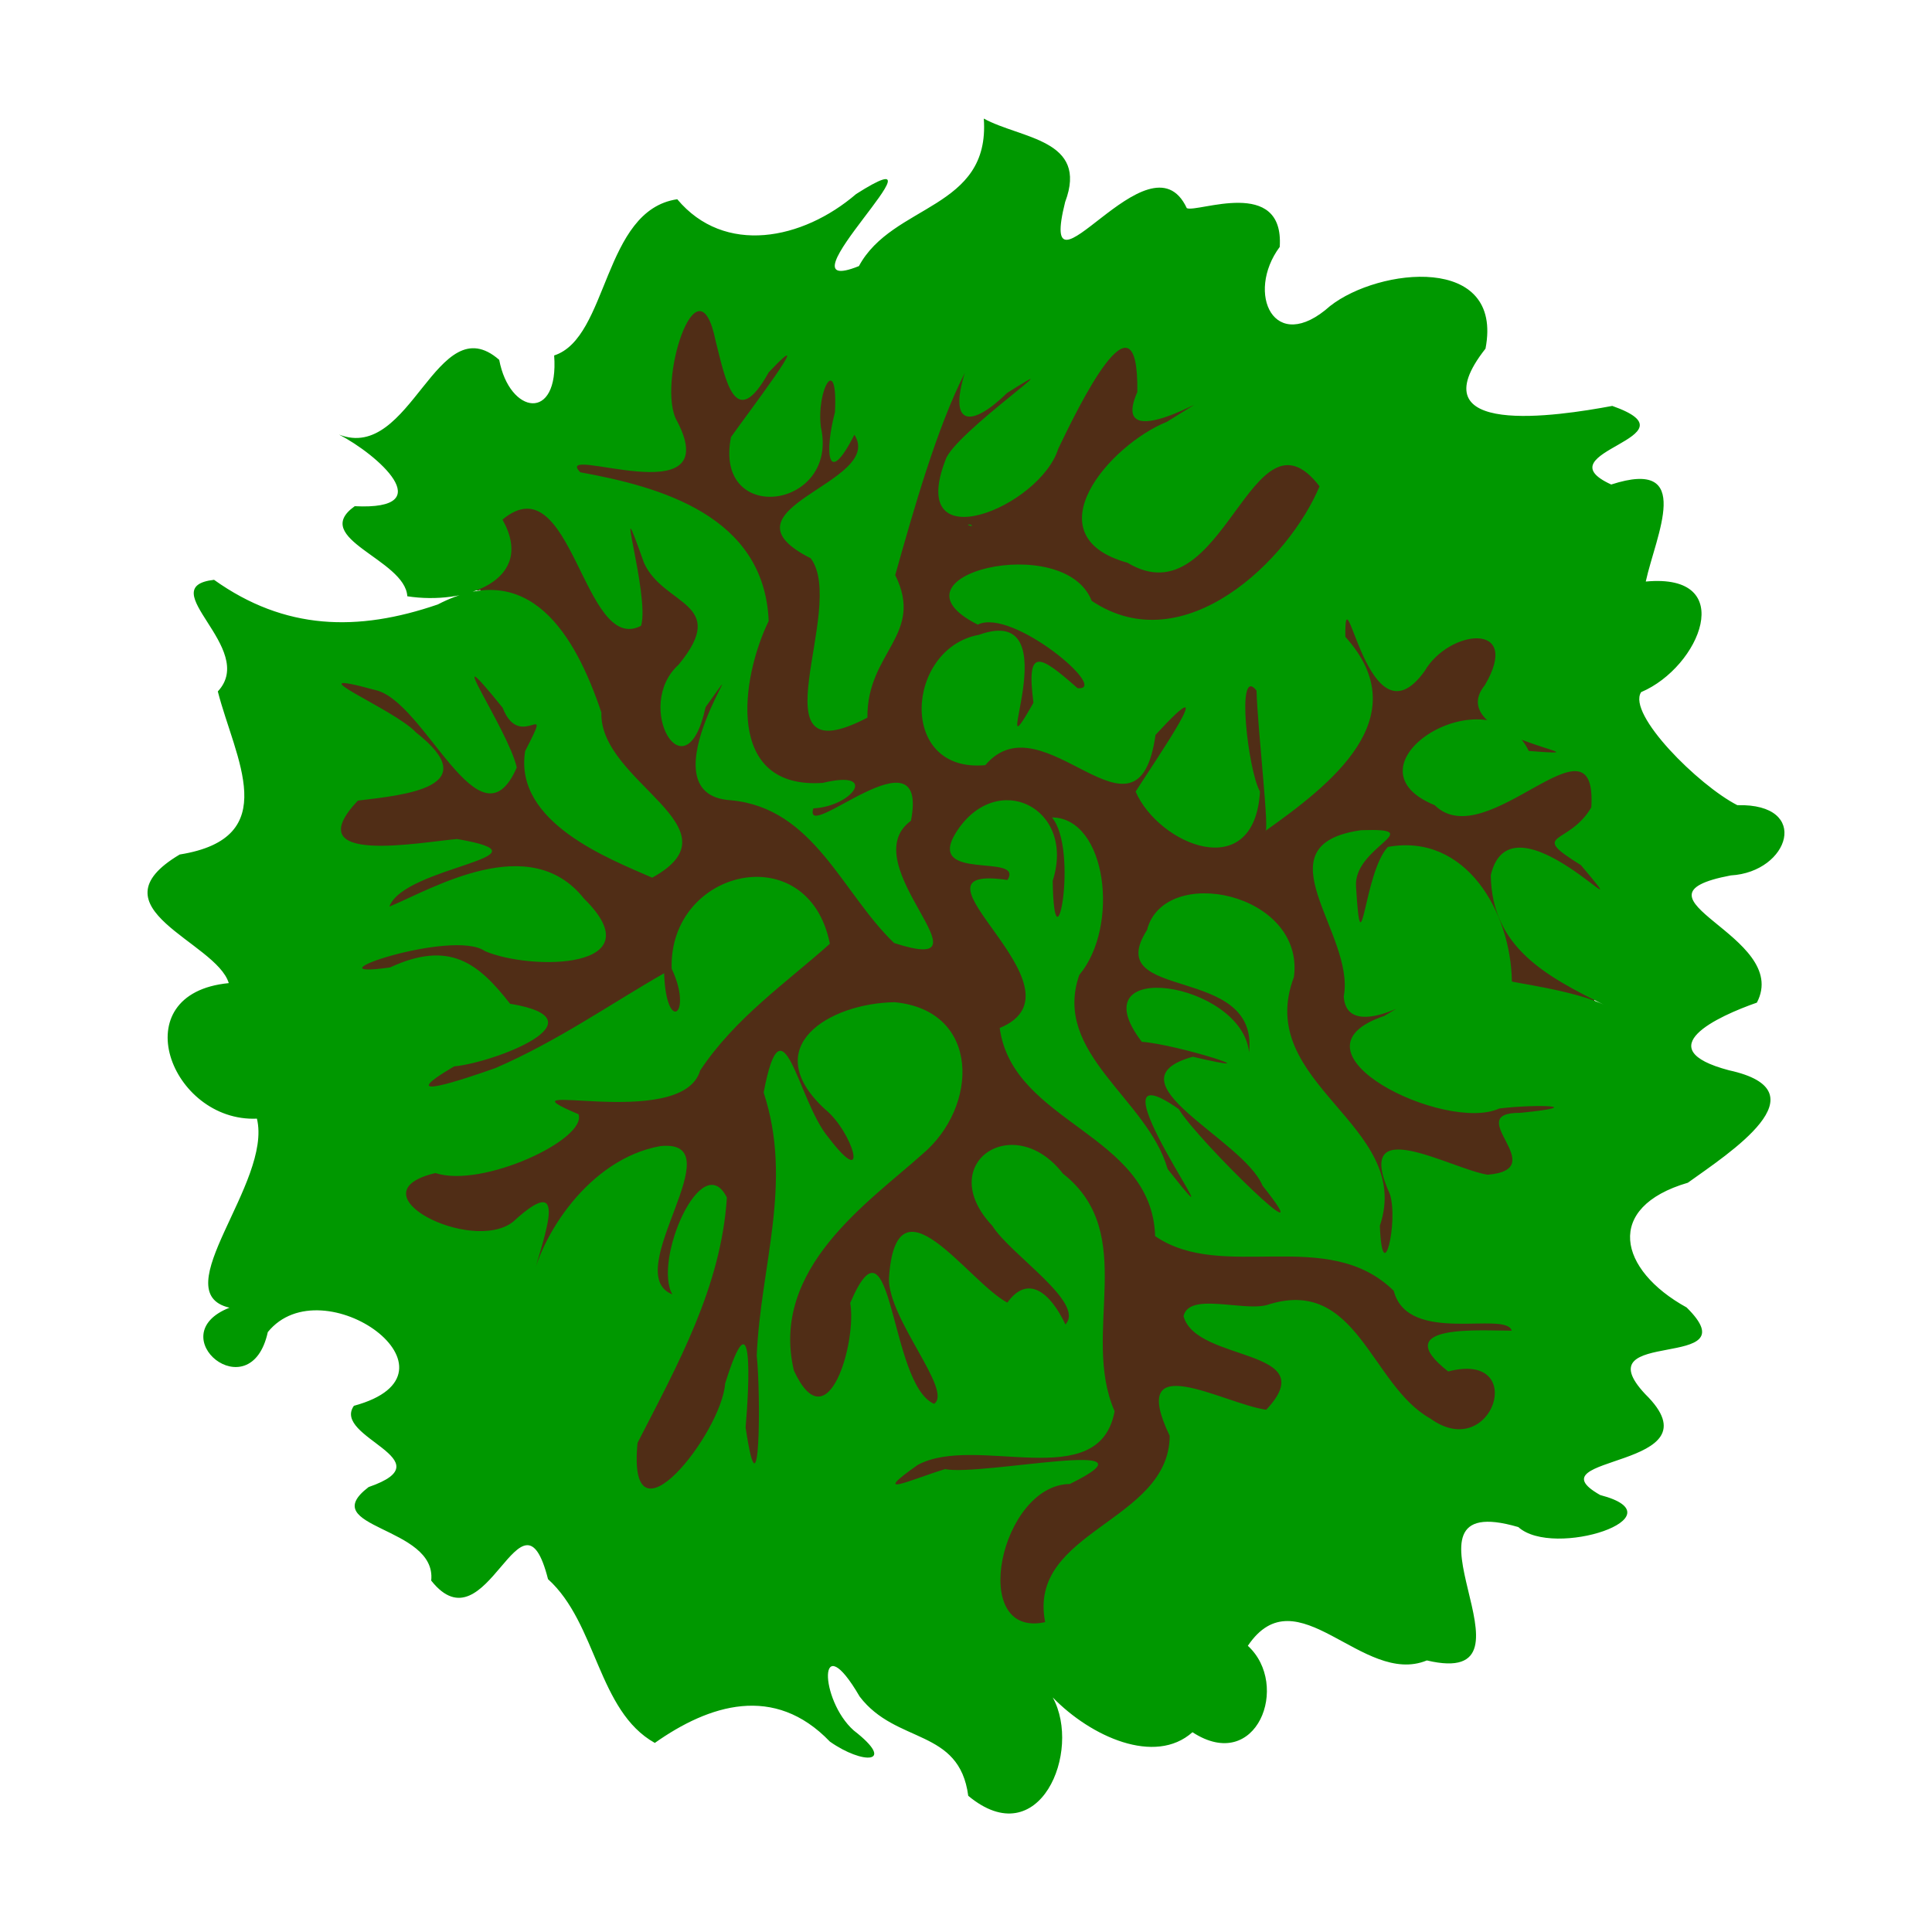
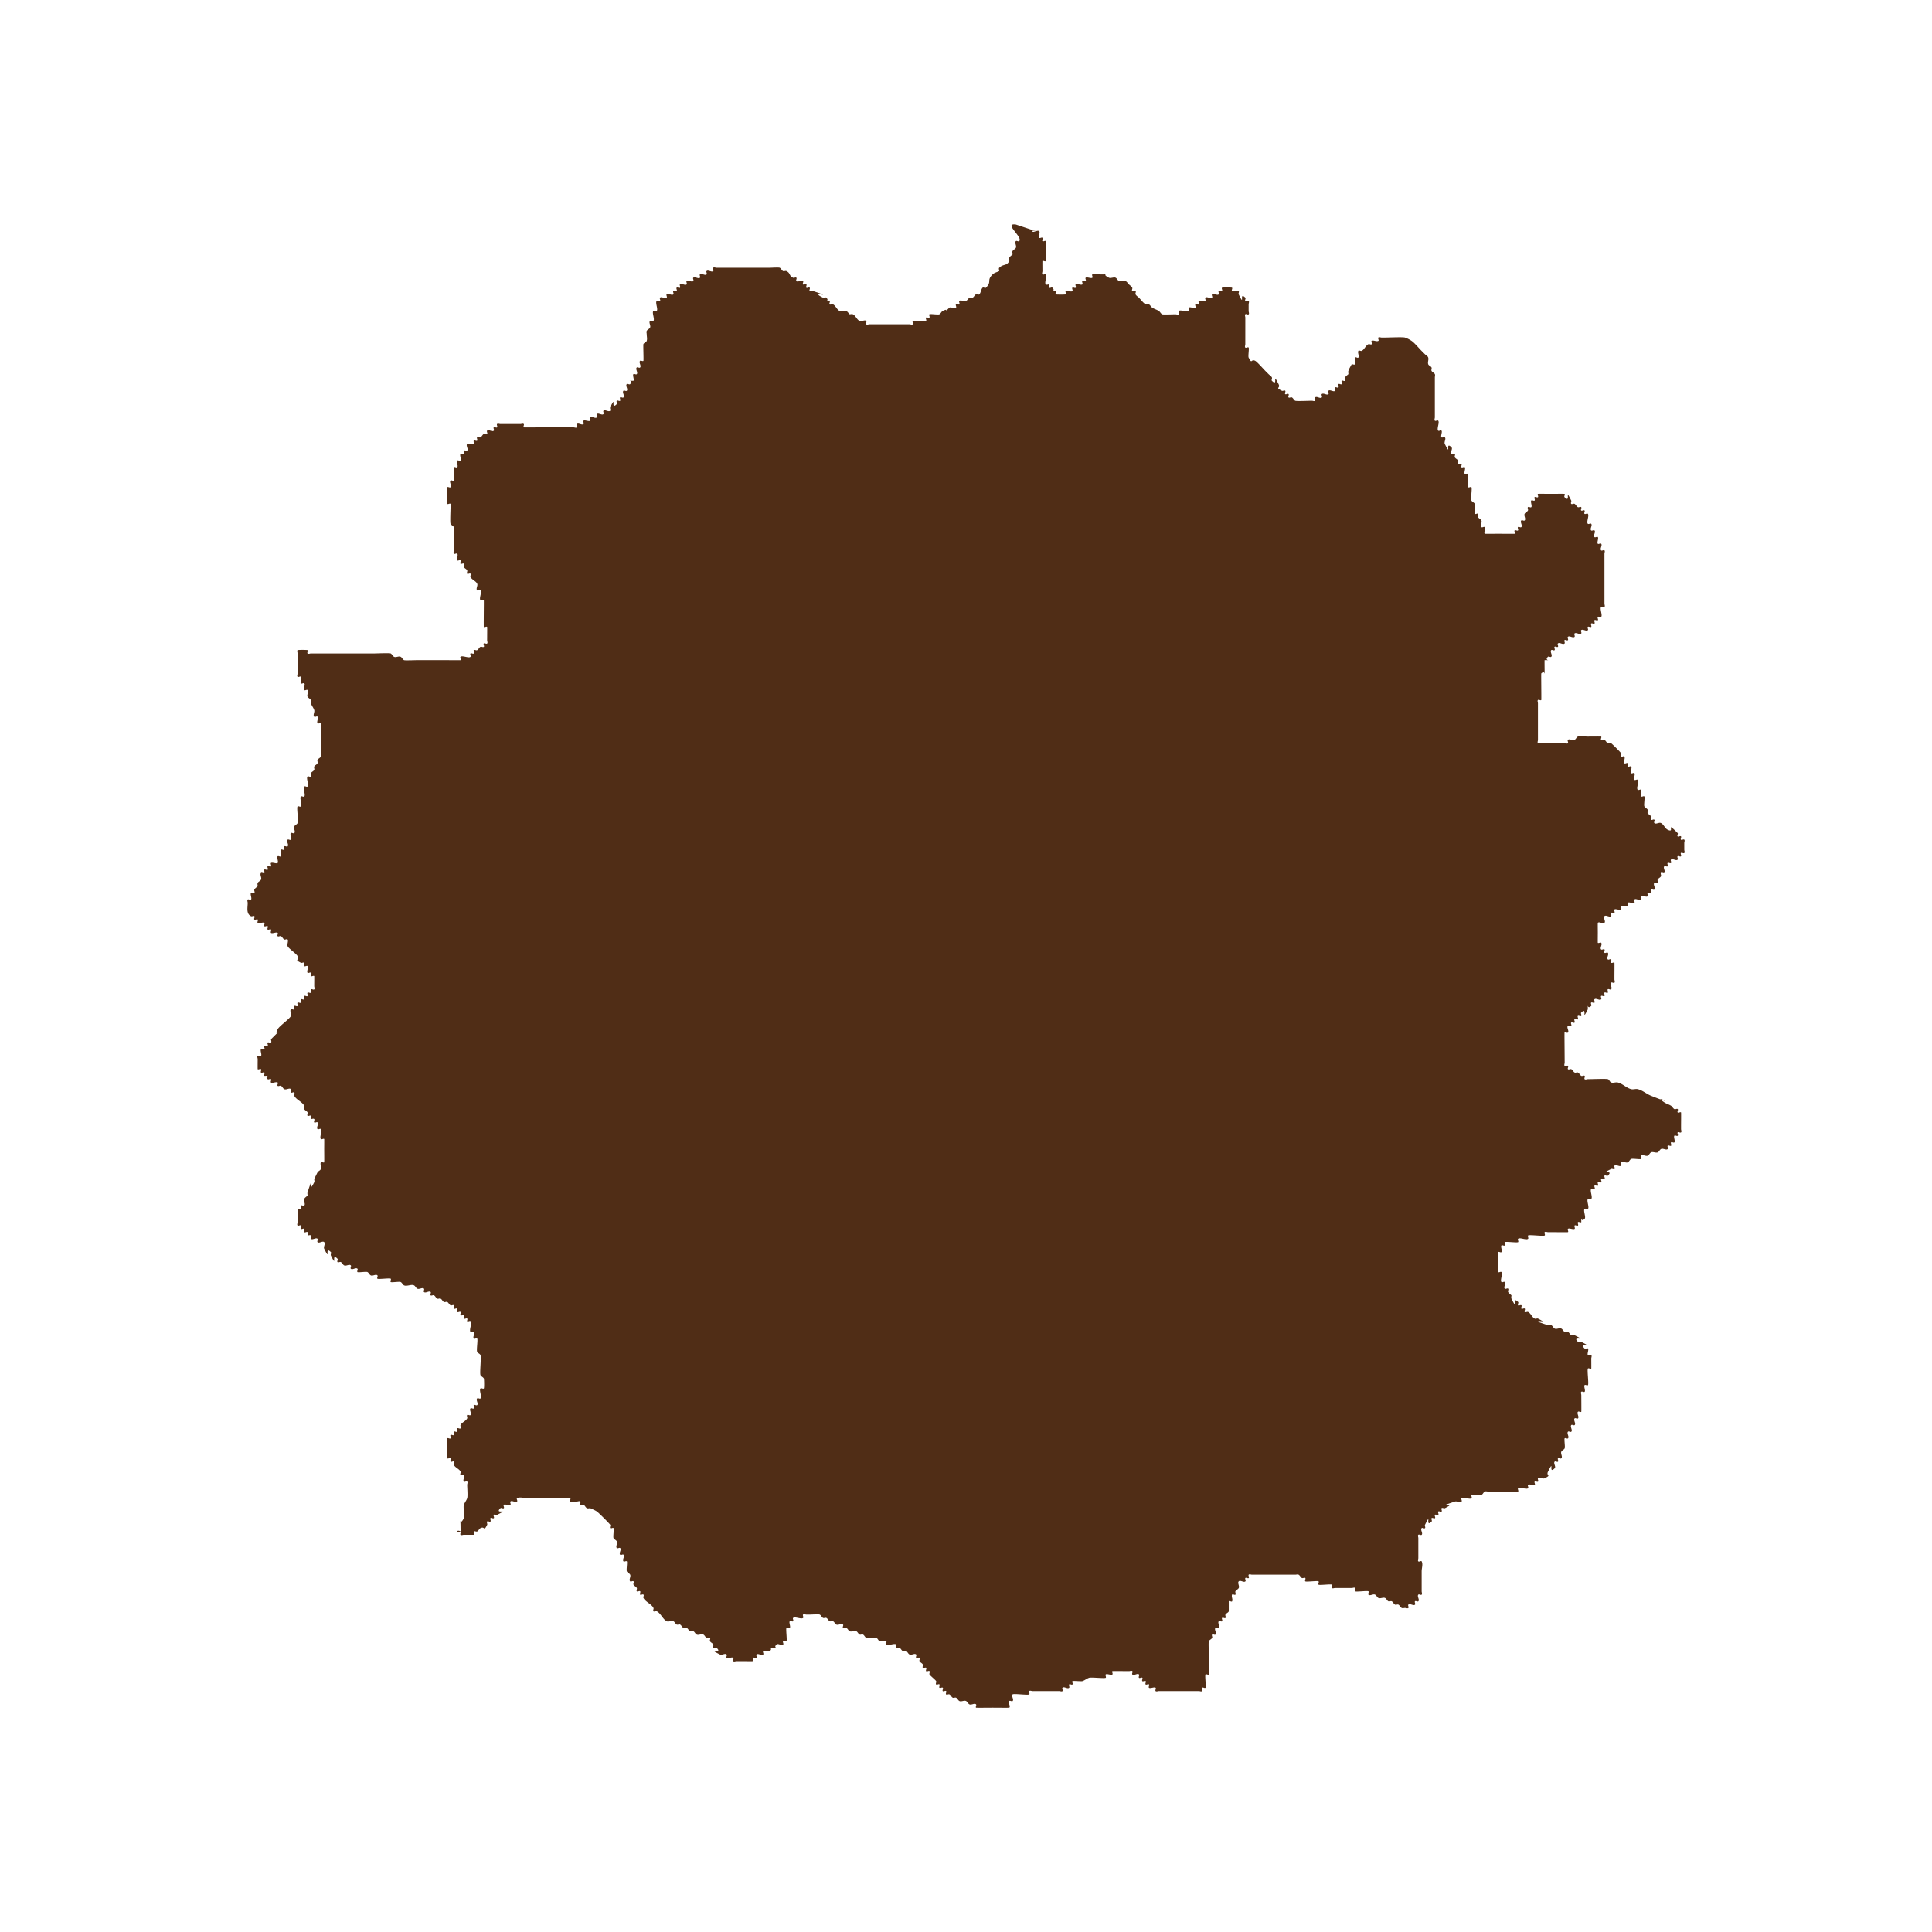
<svg xmlns="http://www.w3.org/2000/svg" viewBox="0 0 300 300">
  <path d="M157.743 34.862c-2-.264 1.137 1.96.517 2.582-.122.121-.395-.122-.517 0-.243.243.154.724 0 1.032-.108.218-.407.299-.516.517-.077.154 0 .344 0 .516-.172.172-.407.299-.516.516-.077.154.077.363 0 .517-.396.79-.92.403-1.55 1.032-.121.122 0 .345 0 .517-.344.172-.76.244-1.032.516-.98.98-.052 1.085-1.033 2.065-.121.122-.394-.121-.516 0-.272.273-.244.761-.516 1.033-.122.122-.363-.077-.517 0-.217.109-.298.408-.516.516-.154.077-.344 0-.516 0-.173.173-.3.408-.517.517-.308.154-.79-.244-1.033 0-.121.122.122.394 0 .516-.121.122-.394-.122-.516 0s.122.395 0 .517c-.243.243-.725-.154-1.033 0-1.712 1.712.487-.244-1.032.516-.218.109-.299.407-.517.516-.204.103-1.443-.105-1.549 0-.121.122.122.395 0 .517-.121.121-.394-.122-.516 0-.122.121.122.394 0 .516-.124.124-1.941-.124-2.065 0-.122.122.121.395 0 .516-.122.122-.345 0-.517 0h-6.196c-.172 0-.395.122-.516 0-.122-.121.121-.394 0-.516-.244-.243-.725.154-1.033 0-.436-.218-.597-.815-1.033-1.033-.154-.077-.344 0-.516 0-.172-.172-.299-.407-.517-.516-.307-.154-.724.154-1.032 0-.436-.218-.597-.815-1.033-1.033-.154-.077-.395.122-.516 0-.122-.122.121-.394 0-.516-1.377 0 .172.172-.517-.517-.121-.121-.362.077-.516 0-2.363-1.181 2.191.215-1.55-1.032-.162-.055-.394.121-.515 0-.122-.122.121-.395 0-.517-.122-.121-.395.122-.517 0-.121-.121.122-.394 0-.516-.121-.122-.394.122-.516 0s.122-.395 0-.516c-.244-.244-.79.243-1.033 0-.122-.122.122-.395 0-.517-.122-.121-.362.077-.516 0-.689-.344-.344-.688-1.033-1.032-.154-.077-.362.077-.516 0-.218-.11-.299-.408-.517-.517-.157-.078-1.316 0-1.549 0h-8.261c-.172 0-.395-.121-.517 0s.122.395 0 .517c-.243.243-.789-.244-1.032 0-.122.121.121.394 0 .516-.244.243-.79-.243-1.033 0-.122.122.122.395 0 .516-.243.244-.79-.243-1.033 0-.121.122.122.395 0 .517-.243.243-.789-.244-1.032 0-.122.121.121.394 0 .516-.244.243-.79-.243-1.033 0-.122.122.122.395 0 .516-.122.122-.395-.121-.516 0-.122.122.121.395 0 .517-.122.121-.395-.122-.517 0-.122.121.122.394 0 .516-.243.244-.79-.243-1.033 0-.121.122.122.395 0 .516-.243.244-.789-.243-1.032 0-.122.122.121.395 0 .517-.122.122-.395-.122-.517 0-.258.258.259 1.29 0 1.549-.121.122-.394-.122-.516 0-.258.258.258 1.29 0 1.549-.122.122-.395-.122-.516 0-.244.243.154.725 0 1.033-.11.217-.408.298-.517.516-.077.154 0 .344 0 .516 0 .345.11.706 0 1.033-.077.231-.439.285-.516.516-.043.13.053 2.529 0 2.582-.122.122-.395-.122-.516 0-.244.244.243.79 0 1.033-.122.122-.395-.122-.517 0-.243.243.244.79 0 1.033-.121.121-.394-.122-.516 0-.172.172.172.86 0 1.032-1.377 0 .172-.172-.516.517-.122.121-.395-.122-.517 0-.243.243.244.789 0 1.032-.121.122-.394-.121-.516 0-.243.244.243.79 0 1.033-.122.122-.395-.122-.516 0-.122.122.121.395 0 .516-.122.122-.395-.121-.517 0-.121.122.122.395 0 .517-1.068 1.068.042-1.633-1.032.516-.077.154.121.395 0 .516-.244.244-.79-.243-1.033 0-.122.122.122.395 0 .517-.244.243-.79-.244-1.033 0-.122.122.122.394 0 .516-.243.244-.79-.243-1.033 0-.121.122.122.395 0 .517-.172.172-.86-.173-1.032 0-.122.121.121.394 0 .516-.244.243-.79-.244-1.033 0-.122.122.122.395 0 .516-.122.122-.344 0-.516 0H83.905c-.243 0-2.558.024-2.582 0-.121-.121.122-.394 0-.516-.121-.122-.344 0-.516 0h-3.098c-.172 0-.395-.122-.517 0-.121.122.122.395 0 .516-.121.122-.394-.121-.516 0s.122.395 0 .517c-.243.243-.79-.244-1.033 0-.121.121.122.394 0 .516-.121.122-.362-.077-.516 0-.218.109-.299.407-.516.516-.154.077-.395-.121-.517 0-.121.122.122.395 0 .517-.121.121-.394-.122-.516 0-.122.121.122.394 0 .516-.172.172-.861-.172-1.033 0-.243.243.244.79 0 1.033-.121.121-.394-.122-.516 0-.122.121.122.394 0 .516s-.395-.122-.516 0c-.173.172.172.86 0 1.033-.122.121-.395-.122-.517 0-.243.243.244.789 0 1.032-.121.122-.394-.121-.516 0-.124.125.124 1.942 0 2.066-.122.122-.395-.122-.516 0-.244.243.243.79 0 1.033-.122.121-.395-.122-.517 0-.121.121 0 .344 0 .516 0 .19-.02 2.044 0 2.065.122.122.395-.121.517 0 .121.122 0 .345 0 .517 0 .359-.094 2.395 0 2.581.108.218.407.3.516.517.067.133 0 2.732 0 3.098v.516c0 .172-.122.395 0 .517.122.121.395-.122.516 0 .244.243-.243.789 0 1.032.122.122.395-.121.517 0 .121.122-.122.395 0 .517.121.121.394-.122.516 0 .122.121-.077.362 0 .516.109.218.407.299.516.516.077.154-.121.395 0 .517.122.121.395-.122.517 0 .121.121-.077.362 0 .516.217.435.815.597 1.032 1.033.154.308-.243.789 0 1.032.122.122.395-.121.517 0 .258.259-.258 1.291 0 1.55.121.121.394-.122.516 0 .017.016 0 1.423 0 1.549 0 .243-.023 2.558 0 2.581.122.122.395-.121.516 0 .021.021 0 1.876 0 2.066 0 .172.122.394 0 .516-.121.122-.394-.122-.516 0s.122.395 0 .517c-.122.121-.362-.077-.516 0-.218.108-.299.407-.517.516-.154.077-.394-.122-.516 0s.122.395 0 .516c-.122.122-.395-.121-.516 0-.122.122.121.395 0 .517-.259.258-1.291-.259-1.55 0-.121.121.122.394 0 .516-.02.02-1.875 0-2.065 0H64.8c-.27 0-1.93.068-2.065 0-.218-.109-.3-.408-.517-.516-.308-.154-.725.154-1.032 0-.218-.11-.3-.408-.517-.517-.187-.093-2.222 0-2.582 0H48.277c-.172 0-.395.122-.517 0-.121-.121.122-.394 0-.516-.051-.052-1.497-.052-1.549 0-.121.122 0 .344 0 .516v3.098c0 .173-.121.395 0 .517.122.121.395-.122.517 0 .172.172-.173.86 0 1.032.121.122.394-.121.516 0 .243.244-.243.79 0 1.033.122.122.395-.122.516 0 .244.244-.154.725 0 1.033.11.218.408.298.517.516.077.154-.055.353 0 .517.121.365.394.667.516 1.032.109.327-.243.79 0 1.033.122.122.395-.122.516 0 .173.172-.172.86 0 1.033.122.121.395-.122.517 0 .121.121 0 .344 0 .516v4.131c0 .172.077.362 0 .516-.11.218-.408.299-.517.517-.077.154.077.362 0 .516-.109.218-.407.299-.516.516-.077.154.077.363 0 .517-.109.217-.408.298-.516.516-.077.154.121.395 0 .516-.122.122-.395-.121-.517 0-.258.259.258 1.291 0 1.55-.121.121-.394-.122-.516 0-.258.258.258 1.29 0 1.549-.122.121-.395-.122-.516 0-.259.258.258 1.29 0 1.549-.122.121-.395-.122-.517 0-.181.18.179 2.225 0 2.581-.109.218-.407.3-.516.517-.154.308.243.79 0 1.032-.122.122-.395-.121-.516 0-.244.244.243.79 0 1.033-.122.122-.395-.122-.517 0-.243.244.244.79 0 1.033-.122.122-.394-.122-.516 0s.122.395 0 .516c-.122.122-.395-.121-.517 0-.172.173.173.86 0 1.033-.121.122-.394-.122-.516 0-.172.172.172.86 0 1.033-.164.164-.868-.165-1.033 0-.121.121.122.394 0 .516-.121.122-.394-.122-.516 0s.122.395 0 .516c-.122.122-.395-.121-.516 0-.122.122.121.395 0 .517-.122.121-.395-.122-.517 0-.243.243.154.725 0 1.032-.108.218-.407.299-.516.517-.077.154 0 .344 0 .516-.172.172-.407.299-.516.516-.077.154.121.395 0 .517-.122.122-.395-.122-.517 0-.172.172.173.86 0 1.033-.121.121-.394-.122-.516 0-.122.121 0 .344 0 .516 0 .708-.271 1.672.516 2.065.154.077.395-.121.517 0 .121.122-.122.395 0 .517.121.121.394-.122.516 0 .122.121-.122.394 0 .516.164.164.868-.164 1.033 0 .121.122-.122.395 0 .516.121.122.394-.121.516 0 .122.122-.122.395 0 .517.122.121.395-.122.516 0 .122.121-.121.394 0 .516.172.172.861-.172 1.033 0 .122.122-.122.395 0 .516.122.122.363-.077.516 0 .218.11.3.408.517.517.154.077.44-.154.516 0 .154.308-.109.706 0 1.032.117.35 1.352 1.155 1.55 1.55.355.712-.626.461.516 1.032.154.077.394-.121.516 0 .122.122-.122.395 0 .517.122.121.395-.122.516 0 .173.172-.172.86 0 1.032.122.122.395-.121.517 0 .121.122-.122.395 0 .517.121.121.394-.122.516 0 .017.016 0 1.423 0 1.549 0 .172.122.394 0 .516s-.395-.122-.516 0c-.122.122.121.395 0 .516-.122.122-.395-.121-.517 0-.121.122.122.395 0 .517-.121.121-.394-.122-.516 0-.122.121.122.394 0 .516s-.395-.122-.516 0c-.122.122.121.395 0 .516-.122.122-.395-.121-.517 0-.121.122.122.395 0 .517-.121.122-.394-.122-.516 0s.122.394 0 .516-.395-.122-.516 0c-.244.244.154.725 0 1.033-.254.508-1.812 1.557-2.066 2.065-.76 1.52 1.196-.68-.516 1.033l-.517.516c0 .172.122.395 0 .517-.121.121-.394-.122-.516 0-.122.121.122.394 0 .516s-.395-.122-.516 0c-.122.122.121.395 0 .516-.122.122-.395-.121-.517 0-.172.173.173.86 0 1.033-.121.122-.394-.122-.516 0s0 .344 0 .516c0 .126-.017 1.533 0 1.55.122.121.395-.122.516 0 .122.121-.121.394 0 .516.122.122.395-.122.517 0 .121.122-.122.394 0 .516 1.377 0-.172-.172.516.517.122.121.395-.122.516 0 .122.121-.121.394 0 .516.172.172.861-.172 1.033 0 .122.122-.122.395 0 .516.122.122.363-.077.517 0 .217.11.298.408.516.517.308.154.79-.244 1.033 0 .121.121-.122.394 0 .516.121.122.394-.122.516 0s-.077.362 0 .516c.31.62 1.24.93 1.549 1.55.077.153-.077.362 0 .516.109.217.408.298.516.516.077.154-.121.395 0 .516.122.122.395-.121.517 0 .121.122 0 .345 0 .517.172 0 .394-.122.516 0 .122.121-.122.394 0 .516s.395-.122.516 0c.244.244-.243.79 0 1.033.122.122.395-.122.517 0 .258.258-.258 1.29 0 1.549.121.122.394-.122.516 0 .017.017 0 1.424 0 1.549 0 .19.02 2.045 0 2.065-.122.122-.44-.154-.516 0-.154.308.109.707 0 1.033-.077.231-.382.314-.517.517l-.516 1.032c0 .172.077.363 0 .517-1.182 2.363.214-2.192-1.033 1.549-.054.163 0 .344 0 .516-.172.172-.407.299-.516.516-.154.308.243.79 0 1.033-.122.122-.395-.122-.516 0-.122.122.121.395 0 .516-.122.122-.395-.121-.517 0-.02.021 0 1.876 0 2.066 0 .172-.121.394 0 .516.122.122.395-.122.517 0 .121.122-.122.395 0 .516.121.122.394-.121.516 0 .122.122-.122.395 0 .517.122.121.395-.122.516 0 .122.121 0 .344 0 .516.172 0 .395-.122.517 0 .121.122-.122.395 0 .516.243.244.789-.243 1.032 0 .122.122-.121.395 0 .517.244.243.79-.244 1.033 0s-.154.725 0 1.033c1.075 2.148-.036-.552 1.033.516.122.122-.077.362 0 .516 1.074 2.15-.036-.552 1.033.517.121.121-.122.394 0 .516.121.122.362-.077.516 0 .218.109.299.407.516.516.308.154.79-.243 1.033 0 .122.122-.122.395 0 .517.243.243.79-.244 1.033 0 .121.121-.122.394 0 .516.105.106 1.344-.102 1.549 0 .217.109.298.408.516.516.308.154.79-.243 1.033 0 .121.122-.122.395 0 .517.124.124 1.941-.125 2.065 0 .122.121-.122.394 0 .516.106.106 1.344-.102 1.55 0 .217.109.298.408.516.516.413.207 1.136-.206 1.549 0 .217.11.298.408.516.517.308.154.79-.244 1.033 0 .121.121-.122.394 0 .516.243.244.79-.243 1.032 0 .122.122-.121.395 0 .516.122.122.363-.077.517 0 .218.11.298.408.516.517.154.077.363-.077.517 0 .217.109.298.407.516.516.154.077.362-.077.516 0 .218.109.299.408.517.517.154.077.394-.122.516 0 .122.121-.122.394 0 .516s.395-.122.516 0c.122.122-.121.395 0 .516.122.122.395-.121.517 0 .121.122-.122.395 0 .517.121.121.394-.122.516 0 .122.121-.122.394 0 .516s.395-.122.516 0c.122.122-.121.395 0 .516.122.122.395-.121.517 0 .258.258-.258 1.291 0 1.55.121.121.394-.122.516 0 .243.243-.243.789 0 1.032.122.122.395-.122.516 0 .142.141-.14 1.785 0 2.066.11.217.44.285.517.516.138.416-.148 2.801 0 3.098.109.218.407.299.516.516.053.106.073 1.477 0 1.55-.122.121-.395-.122-.516 0-.258.258.258 1.29 0 1.548-.122.122-.395-.121-.517 0-.243.244.244.79 0 1.033-.121.122-.394-.122-.516 0s.122.395 0 .516c-.122.122-.395-.121-.516 0-.244.244.243.79 0 1.033-.122.122-.395-.122-.517 0-.121.122.077.363 0 .517-.217.435-.815.597-1.032 1.032-.077.154.121.395 0 .517-.122.121-.395-.122-.517 0-.121.121.122.394 0 .516-.121.122-.394-.122-.516 0s.122.395 0 .516c-.122.122-.395-.121-.516 0-.122.122.121.395 0 .517-.122.121-.395-.122-.517 0-.121.121 0 .344 0 .516v.516c0 .19-.02 2.045 0 2.066.122.121.395-.122.517 0 .121.121-.122.394 0 .516.121.122.394-.122.516 0s-.077.363 0 .516c.218.436.815.598 1.033 1.033.077.154-.122.395 0 .517.121.121.394-.122.516 0 .243.243-.243.789 0 1.032.122.122.395-.121.516 0 .122.122 0 .344 0 .517 0 .415.108 1.74 0 2.065-.121.365-.394.668-.516 1.033-.139.415.165 1.735 0 2.065-.76 1.52-.516-.801-.516 1.55 0 .171.121.394 0 .516-.122.121-.517.172-.517 0s.395-.122.517 0c.121.121-.122.394 0 .516.121.122.344 0 .516 0 .125 0 1.532.016 1.55 0 .12-.122-.123-.395 0-.516.12-.122.361.077.515 0 .218-.11.3-.408.517-.517.712-.356.462.625 1.032-.516.077-.154-.121-.395 0-.517.122-.121.395.122.517 0 .122-.121-.122-.394 0-.516s.394.122.516 0-.122-.395 0-.516c.122-.122.363.077.517 0 2.148-1.075-.552.035.516-1.033.122-.122.395.122.516 0 .122-.122-.121-.395 0-.516.172-.172.861.171 1.033 0 .122-.122-.122-.395 0-.517.243-.243.79.244 1.033 0 .121-.121-.154-.439 0-.516.461-.23 1.032 0 1.549 0h6.196c.172 0 .395-.122.516 0 .122.122-.154.44 0 .516.308.154.689 0 1.033 0 .172 0 .395-.121.516 0 .122.122-.121.395 0 .517.122.121.363-.077.517 0 .217.109.298.407.516.516.154.077.344 0 .516 0 .345.172.713.303 1.033.516.215.144 1.973 1.881 2.065 2.066.077.154-.121.394 0 .516.122.122.395-.122.517 0 .105.106-.103 1.344 0 1.55.109.217.407.298.516.516.154.308-.243.789 0 1.032.122.122.395-.121.517 0 .243.244-.244.79 0 1.033.121.122.394-.122.516 0 .243.243-.244.79 0 1.033.122.121.395-.122.516 0 .106.105-.102 1.344 0 1.549.11.218.408.298.517.516.154.308-.244.79 0 1.033.121.122.394-.122.516 0s-.077.362 0 .516c.109.218.407.299.516.517.077.154-.121.394 0 .516.122.122.395-.122.517 0 .121.122-.122.395 0 .516.121.122.394-.121.516 0 .122.122-.077.363 0 .517.31.62 1.24.93 1.55 1.549.076.154-.123.394 0 .516.12.122.361-.077.515 0 .62.31.93 1.24 1.55 1.55.307.153.724-.155 1.032 0 .218.108.299.407.517.516.154.077.362-.077.516 0 .218.108.299.407.516.516.154.077.363-.077.517 0 .217.109.298.407.516.516.154.077.362-.077.516 0 .218.109.299.408.517.517.308.154.724-.154 1.032 0 .218.108.299.407.517.516.154.077.394-.122.516 0s-.077.362 0 .516c.109.218.408.299.516.517.077.154-.121.394 0 .516.122.122.395-.122.517 0 1.068 1.068-1.633-.042.516 1.033.308.154.79-.244 1.033 0 .122.121-.122.394 0 .516.172.172.86-.172 1.033 0 .121.122-.122.395 0 .516.121.122.344 0 .516 0h.516c.19 0 2.045.021 2.066 0 .121-.121-.122-.394 0-.516.121-.122.394.122.516 0s-.122-.395 0-.516c.243-.244.79.243 1.033 0 .121-.122-.122-.395 0-.517.171-.171.86.172 1.032 0 .689-.688-.86-.516.517-.516s-.172.172.516-.516c.243-.244.79.243 1.033 0 .121-.122-.122-.395 0-.517.121-.121.394.122.516 0 .124-.124-.124-1.94 0-2.065.122-.122.395.122.516 0 .172-.172-.171-.861 0-1.033.122-.122.395.122.517 0s-.122-.394 0-.516c.258-.258 1.29.258 1.549 0 .122-.122-.122-.395 0-.517.122-.121.344 0 .516 0h.517c.232 0 1.392-.079 1.549 0 .217.11.298.408.516.517.154.077.363-.077.516 0 .218.109.3.407.517.516.154.077.362-.077.516 0 .218.109.299.408.517.517.307.153.789-.244 1.032 0 .122.121-.122.394 0 .516s.363-.077.517 0c.217.109.298.407.516.516.308.154.725-.154 1.033 0 .217.109.298.408.516.517.154.077.362-.077.516 0 .218.108.299.407.517.516.154.077.344 0 .516 0 .344 0 .706-.109 1.033 0 .23.077.298.407.516.516.308.154.79-.243 1.033 0 .121.122-.122.395 0 .517.258.258 1.29-.259 1.549 0 .122.121-.122.394 0 .516s.362-.077.516 0c.218.109.299.407.517.516.154.077.362-.077.516 0 .218.11.299.408.516.517.308.154.79-.244 1.033 0 .122.121-.122.394 0 .516s.395-.122.516 0c.122.122-.077.362 0 .516.11.218.408.299.517.517.077.154-.122.394 0 .516.121.122.394-.122.516 0s-.122.395 0 .516c.122.122.395-.121.516 0 .122.122-.077.363 0 .517.087.172.947.86 1.033 1.032.077.154-.122.395 0 .517s.395-.122.516 0c.122.122-.121.394 0 .516.122.122.395-.122.517 0 .121.122-.122.395 0 .517s.394-.122.516 0c.122.121-.122.394 0 .516s.363-.077.516 0c.218.109.3.407.517.516.154.077.362-.077.516 0 .218.11.299.408.517.517.307.154.724-.154 1.032 0 .218.108.299.407.517.516.307.154.789-.243 1.032 0 .122.122-.121.395 0 .516.024.023 2.339 0 2.582 0 .244 0 2.558.023 2.582 0 .243-.243-.244-.789 0-1.032.122-.122.395.121.516 0 .244-.244-.243-.79 0-1.033.16-.16 2.422.16 2.582 0 .122-.122-.122-.395 0-.516s.344 0 .516 0h4.131c.172 0 .395.121.517 0 .121-.122-.122-.395 0-.517.243-.243.789.244 1.032 0 .122-.122-.121-.394 0-.516.122-.122.395.122.517 0 .121-.122-.122-.395 0-.517.08-.08 1.348.067 1.549 0 .365-.121.667-.394 1.032-.516.33-.11 2.444.138 2.582 0 .122-.122-.122-.395 0-.516.173-.173.86.172 1.033 0 .122-.122-.122-.395 0-.517.023-.023 2.338 0 2.582 0 .172 0 .394-.121.516 0 .122.122-.122.395 0 .517.243.243.79-.244 1.033 0 .121.121-.122.394 0 .516s.394-.122.516 0-.122.395 0 .516c.122.122.395-.121.516 0 .122.122-.121.395 0 .517.122.122.395-.122.517 0 .121.122-.122.394 0 .516.172.172.86-.172 1.032 0 .122.122-.121.395 0 .517.122.121.345 0 .517 0h6.196c.172 0 .395.121.516 0 .122-.122-.121-.395 0-.517.122-.122.395.122.517 0 .124-.124-.124-1.941 0-2.065.122-.122.394.121.516 0 .122-.122 0-.344 0-.517v-2.581c0-.27-.068-1.93 0-2.066.109-.217.408-.298.517-.516.077-.154-.122-.395 0-.516.121-.122.394.121.516 0 .243-.244-.244-.79 0-1.033.122-.122.395.122.516 0 .244-.244-.243-.79 0-1.033.122-.122.395.122.517 0 .121-.122-.122-.394 0-.516.121-.122.394.122.516 0s-.077-.363 0-.517c.109-.217.44-.285.516-.516v-1.549c.122-.122.44.154.517 0 .154-.308-.154-.725 0-1.033.077-.154.394.122.516 0 .122-.121-.077-.362 0-.516.109-.218.407-.299.516-.516.154-.308-.243-.79 0-1.033.244-.243.79.243 1.033 0 .122-.122-.122-.395 0-.516.122-.122.395.121.516 0 .122-.122-.121-.395 0-.517.122-.121.345 0 .517 0h6.712c.172 0 .363-.077.517 0 .217.11.298.408.516.517.154.077.395-.122.516 0 .122.121-.121.394 0 .516.125.124 1.942-.124 2.066 0 .121.122-.122.395 0 .516.124.125 1.94-.124 2.065 0 .122.122-.122.395 0 .517.122.121.344 0 .516 0h2.582c.172 0 .395-.122.517 0 .121.121-.122.394 0 .516.124.124 1.94-.124 2.065 0 .122.122-.122.395 0 .516.243.244.725-.154 1.033 0 .217.11.298.408.516.517.276.137.757-.138 1.033 0 .218.109.298.407.516.516.154.077.363-.077.517 0 .217.109.298.408.516.516.154.077.362-.077.516 0 .218.11.299.408.517.517.154.077.344 0 .516 0 .172 0 .395.121.516 0 .122-.122-.121-.395 0-.517.244-.243.79.244 1.033 0 .122-.121-.122-.394 0-.516s.395.122.516 0c.244-.243-.243-.79 0-1.033.122-.121.395.122.517 0 .121-.121 0-.344 0-.516v-3.098c0-.516.23-1.087 0-1.55-.077-.153-.395.123-.517 0-.121-.12 0-.343 0-.516v-3.098c0-.172-.121-.394 0-.516.122-.122.395.122.517 0 .243-.243-.244-.79 0-1.033.121-.121.394.122.516 0 .122-.121-.077-.362 0-.516 1.075-2.149-.036.552 1.033-.516.121-.122-.122-.395 0-.517.121-.122.394.122.516 0s-.122-.394 0-.516.395.122.516 0c.122-.122-.121-.395 0-.517.122-.121.395.122.517 0 .121-.121-.122-.394 0-.516.121-.122.362.077.516 0 2.363-1.181-2.191.214 1.55-1.033.326-.108.789.244 1.032 0 .122-.121-.122-.394 0-.516.258-.258 1.29.258 1.549 0 .122-.122-.122-.395 0-.516.106-.106 1.344.102 1.55 0 .217-.11.298-.408.515-.517.154-.077.345 0 .517 0h4.131c.172 0 .394.122.516 0 .122-.121-.122-.394 0-.516.258-.258 1.29.258 1.55 0 .12-.122-.123-.395 0-.516.243-.244.788.243 1.032 0 .122-.122-.122-.395 0-.517.122-.121.394.122.516 0 .122-.121-.122-.394 0-.516.244-.243.725.154 1.033 0 1.142-.57.16-.32.516-1.033 1.075-2.149-.035.552 1.033-.516.243-.244-.243-.79 0-1.033.122-.122.395.122.516 0 .122-.122-.121-.394 0-.516.122-.122.395.122.517 0 .243-.244-.154-.725 0-1.033.108-.218.407-.298.516-.516.102-.205-.106-1.444 0-1.55.122-.121.395.122.516 0 .244-.243-.243-.789 0-1.032.122-.122.395.122.517 0 .243-.243-.244-.79 0-1.033.121-.121.394.122.516 0 .243-.243-.243-.789 0-1.032.122-.122.395.121.516 0 .244-.244-.243-.79 0-1.033.122-.122.395.122.517 0 .023-.024 0-2.338 0-2.582 0-.172-.122-.395 0-.516.121-.122.394.121.516 0 .172-.172-.172-.861 0-1.033.122-.122.395.122.516 0 .16-.16-.16-2.422 0-2.582.122-.121.395.122.517 0 .016-.016 0-1.424 0-1.549 0-.172.121-.395 0-.516-.122-.122-.395.121-.517 0-.171-.172.172-.861 0-1.033-.121-.122-.394.122-.516 0-1.068-1.068 1.633.042-.516-1.033-.154-.077-.395.122-.517 0-1.068-1.068 1.633.042-.516-1.032-.154-.077-.362.077-.516 0-.218-.11-.299-.408-.517-.517-.154-.077-.362.077-.516 0-.218-.109-.299-.407-.516-.516-.308-.154-.725.154-1.033 0-.218-.109-.299-.408-.516-.516-.154-.077-.354.054-.517 0-3.74-1.247.814.149-1.549-1.033-.154-.077-.362.077-.516 0-.436-.218-.598-.815-1.033-1.033-.154-.077-.395.122-.516 0-.122-.121.121-.394 0-.516-.122-.122-.395.122-.517 0-.121-.122.122-.395 0-.516-.121-.122-.394.121-.516 0-.122-.122.122-.395 0-.517-1.068-1.068.042 1.633-1.033-.516-.077-.154 0-.344 0-.517-.172-.172-.407-.298-.516-.516-.077-.154.122-.395 0-.516-.122-.122-.395.121-.516 0-.244-.244.243-.79 0-1.033-.122-.122-.395.122-.517 0-.258-.258.258-1.29 0-1.549-.121-.122-.394.122-.516 0-.024-.023 0-2.338 0-2.582 0-.172-.122-.394 0-.516s.395.122.516 0c.173-.173-.173-.86 0-1.033.122-.122.395.122.517 0 .121-.122-.122-.395 0-.516.124-.124 1.94.124 2.065 0 .122-.122-.122-.395 0-.517.258-.258 1.29.259 1.55 0 .12-.121-.123-.394 0-.516.159-.16 2.421.16 2.58 0 .123-.122-.12-.395 0-.516.123-.122.345 0 .517 0h.517c.243 0 2.558.023 2.581 0 .122-.122-.121-.395 0-.517.173-.172.86.173 1.033 0 .122-.121-.122-.394 0-.516s.395.122.516 0c.122-.122-.121-.395 0-.516.122-.122.395.121.517 0 0-1.377-.172.172.516-.517.258-.258-.258-1.29 0-1.549.122-.122.395.122.517 0 .258-.258-.259-1.29 0-1.549.121-.122.394.122.516 0 .258-.258-.258-1.29 0-1.549.122-.122.395.122.516 0 .122-.122-.121-.395 0-.516.122-.122.395.121.517 0 .121-.122-.122-.395 0-.517.121-.121.394.122.516 0 .122-.121-.122-.394 0-.516s.395.122.516 0c.122-.122-.121-.395 0-.516.122-.122.395.121.517 0 1.068-1.069-1.633.041.516-1.033.154-.077.395.122.516 0 .122-.122-.121-.395 0-.516.244-.244.79.243 1.033 0 .122-.122-.122-.395 0-.517.243-.243.725.154 1.033 0 .217-.109.298-.407.516-.516.205-.103 1.444.105 1.55 0 .12-.122-.123-.395 0-.517.243-.243.724.154 1.032 0 .218-.108.299-.407.516-.516.276-.138.757.138 1.033 0 .218-.109.299-.407.516-.516.308-.154.79.243 1.033 0 .122-.122-.122-.395 0-.517.122-.121.395.122.516 0 .122-.121-.121-.394 0-.516.122-.122.395.122.517 0 .171-.172-.172-.861 0-1.033.121-.121.394.122.516 0 .122-.121-.122-.394 0-.516s.395.122.516 0c.122-.122 0-.344 0-.516v-.517c0-.19.021-2.044 0-2.065-.121-.122-.394.122-.516 0s.122-.395 0-.516c-.122-.122-.362.077-.516 0-.218-.11-.314-.382-.517-.517-.32-.213-.712-.303-1.032-.516-2.227-1.485 2.678.865-2.066-1.033-.714-.286-1.318-.846-2.065-1.033-.334-.083-.699.084-1.033 0-.747-.186-1.319-.846-2.065-1.032-.334-.084-.706.109-1.033 0-.23-.077-.285-.44-.516-.517-.286-.095-2.578 0-3.098 0-.173 0-.395.122-.517 0-.121-.121.122-.394 0-.516-.121-.122-.362.077-.516 0-.218-.109-.299-.407-.516-.516-.154-.077-.363.077-.517 0-.218-.11-.298-.408-.516-.517-.154-.077-.395.122-.517 0-.121-.121.122-.394 0-.516-.121-.122-.394.122-.516 0s0-.344 0-.516V162.4c0-.19-.02-2.045 0-2.066.122-.121.395.122.516 0 .244-.243-.243-.789 0-1.032.122-.122.395.121.517 0 .122-.122-.122-.395 0-.517.122-.121.394.122.516 0 .122-.121-.122-.394 0-.516s.395.122.517 0c.121-.122-.122-.395 0-.516.121-.122.394.121.516 0s-.122-.395 0-.517c1.068-1.068-.042 1.633 1.033-.516 0-1.377-.173.172.516-.516.122-.122-.122-.395 0-.517.122-.121.395.122.516 0 .122-.121-.121-.394 0-.516.244-.243.79.243 1.033 0 .122-.122-.122-.395 0-.516.122-.122.395.121.516 0 .122-.122-.121-.395 0-.517.122-.121.395.122.517 0 .121-.121-.122-.394 0-.516.121-.122.394.122.516 0 .243-.244-.243-.79 0-1.033.122-.122.395.122.516 0 .122-.122 0-.344 0-.516v-.517c0-.19.021-2.044 0-2.065-.121-.122-.394.122-.516 0s.122-.395 0-.516c-.122-.122-.395.121-.516 0-.244-.244.243-.79 0-1.033-.122-.122-.395.122-.517 0-.121-.122.122-.395 0-.516-.121-.122-.394.121-.516 0-.243-.244.243-.79 0-1.033-.122-.122-.395.122-.516 0-.017-.017 0-1.424 0-1.55 0-.124-.017-1.532 0-1.548.243-.244.789.243 1.032 0 .244-.244-.243-.79 0-1.033s.79.243 1.033 0c.122-.122-.122-.395 0-.516.122-.122.395.121.516 0 .122-.122-.121-.395 0-.517.173-.172.86.173 1.033 0 .122-.121-.122-.394 0-.516.172-.172.86.172 1.033 0 .121-.122-.122-.395 0-.516.243-.244.79.243 1.032 0 .122-.122-.121-.395 0-.517.244-.243.79.244 1.033 0 .122-.121-.122-.394 0-.516.244-.243.79.243 1.033 0 .122-.122-.122-.395 0-.516.122-.122.395.121.516 0 .122-.122-.121-.395 0-.517.122-.121.395.122.517 0 .243-.243-.244-.79 0-1.032.121-.122.394.121.516 0 .122-.122-.077-.363 0-.517.109-.218.407-.298.516-.516.077-.154-.121-.395 0-.517.122-.121.395.122.517 0 .243-.243-.244-.789 0-1.032.121-.122.394.121.516 0 .122-.122-.122-.395 0-.517.122-.121.395.122.516 0 .122-.121-.121-.394 0-.516.244-.243.79.243 1.033 0 .122-.122-.122-.395 0-.516.122-.122.395.121.516 0 .122-.122-.121-.395 0-.517.122-.121.395.122.517 0 .121-.121 0-.344 0-.516v-1.033c0-.172.121-.394 0-.516-.122-.122-.395.122-.517 0-.121-.122.122-.395 0-.516-.121-.122-.394.121-.516 0-.122-.122.122-.395 0-.517-2.015-2.015-.277.12-1.549-.516-.435-.218-.597-.815-1.033-1.033-.308-.154-.789.244-1.032 0-.122-.122.121-.394 0-.516s-.395.122-.517 0c-.121-.122.077-.363 0-.517-.109-.217-.407-.298-.516-.516-.077-.154.077-.362 0-.516-.109-.218-.408-.299-.516-.517-.103-.204.105-1.443 0-1.549-.122-.121-.395.122-.517 0-.172-.172.173-.86 0-1.032-.122-.122-.394.121-.516 0-.258-.259.258-1.291 0-1.55-.122-.121-.395.122-.517 0-.172-.172.173-.86 0-1.032-.121-.122-.394.122-.516 0-.243-.244.244-.79 0-1.033-.122-.122-.395.122-.516 0-.122-.122.121-.395 0-.516-.122-.122-.44.154-.517 0-.154-.308.154-.725 0-1.033-.077-.154-.394.122-.516 0s.077-.362 0-.516c-.069-.137-1.412-1.48-1.55-1.55-.153-.076-.361.078-.515 0-.218-.108-.3-.407-.517-.516-.154-.077-.394.122-.516 0-.122-.121.122-.394 0-.516-.02-.02-1.876 0-2.066 0-.232 0-1.391-.079-1.549 0-.217.109-.298.407-.516.516-.308.154-.79-.243-1.033 0-.121.122.122.395 0 .517-.121.121-.344 0-.516 0h-2.582c-.125 0-1.532.016-1.549 0-.122-.122 0-.345 0-.517V109.216c0-.172-.122-.394 0-.516s.395.122.516 0c.021-.02 0-1.876 0-2.065 0-.19-.02-2.045 0-2.066.689-.688.517.86.517-.516 0-.125-.017-1.533 0-1.55 1.377 0-.172.173.516-.516.122-.121.395.122.516 0 .244-.243-.243-.789 0-1.032.122-.122.395.121.517 0 .122-.122-.122-.395 0-.517.122-.121.394.122.516 0 .122-.121-.122-.394 0-.516.244-.243.79.243 1.033 0 .122-.122-.122-.395 0-.516.122-.122.395.121.516 0 .122-.122-.121-.395 0-.517.244-.243.79.244 1.033 0 .122-.121-.122-.394 0-.516.243-.243.79.243 1.033 0 .121-.122-.122-.395 0-.516.243-.244.789.243 1.032 0 .122-.122-.121-.395 0-.517.122-.121.395.122.517 0 .121-.121-.122-.394 0-.516.121-.122.394.122.516 0s-.122-.395 0-.516c.122-.122.395.121.516 0 .122-.122-.121-.395 0-.517.122-.122.395.122.517 0 .258-.258-.258-1.29 0-1.549.121-.122.394.122.516 0s0-.344 0-.516V85.98c0-.173.122-.395 0-.517s-.395.122-.516 0c-.244-.243.243-.79 0-1.033-.122-.121-.395.122-.517 0-.172-.172.173-.86 0-1.032-.121-.122-.394.121-.516 0-.243-.244.243-.79 0-1.033-.122-.122-.395.122-.516 0-.244-.243.243-.79 0-1.033-.122-.121-.395.122-.517 0-.258-.258.259-1.29 0-1.549-.121-.121-.394.122-.516 0-.122-.121.122-.394 0-.516s-.395.122-.516 0c-.122-.122.121-.395 0-.516-.122-.122-.363.077-.517 0-.217-.11-.298-.408-.516-.517-.154-.077-.395.122-.516 0-.122-.121.077-.362 0-.516-1.075-2.149.035.552-1.033-.516-.122-.122.122-.395 0-.517-.02-.02-1.876 0-2.066 0-.19 0-2.044-.02-2.065 0-.122.122.122.395 0 .517-.122.121-.395-.122-.516 0-.122.121.121.394 0 .516-.122.122-.395-.122-.517 0-.172.172.173.86 0 1.033-.121.121-.394-.122-.516 0-.122.121.077.362 0 .516-.109.218-.407.299-.516.516-.154.308.243.79 0 1.033-.122.122-.395-.122-.517 0-.243.243.244.79 0 1.033-.121.121-.394-.122-.516 0-.122.121.122.394 0 .516s-.395-.122-.516 0c-.122.122.121.395 0 .516-.024.024-2.339 0-2.582 0-.19 0-2.045.021-2.066 0-.172-.172.173-.86 0-1.032-.121-.122-.394.121-.516 0-.243-.244.154-.725 0-1.033-.109-.218-.407-.299-.516-.516-.077-.154.121-.395 0-.517-.122-.121-.395.122-.517 0-.105-.105.103-1.344 0-1.549-.108-.218-.407-.298-.516-.516-.14-.28.141-1.924 0-2.066-.122-.121-.395.122-.516 0-.125-.124.124-1.94 0-2.065-.122-.122-.395.122-.517 0-.172-.172.173-.86 0-1.033-.121-.121-.394.122-.516 0-.122-.121.122-.394 0-.516s-.395.122-.516 0 .077-.362 0-.516c-.11-.218-.408-.299-.517-.517-.077-.154.122-.394 0-.516-.121-.122-.394.122-.516 0-.244-.244.243-.79 0-1.033-1.069-1.068.042 1.633-1.033-.516-.154-.308.244-.79 0-1.033-.122-.122-.394.122-.516 0-.173-.172.172-.86 0-1.033-.122-.121-.395.122-.517 0-.258-.258.259-1.29 0-1.549-.121-.121-.394.122-.516 0-.122-.121 0-.344 0-.516v-6.196c0-.172.077-.363 0-.517-.109-.217-.407-.298-.516-.516-.077-.154.077-.362 0-.516-.11-.218-.44-.286-.517-.517-.108-.326.11-.706 0-1.032-.077-.231-.344-.345-.516-.517l-.516-.516c-.404-.403-1.104-1.252-1.55-1.55a4.368 4.368 0 00-1.032-.516c-.308-.102-2.598 0-3.098 0h-.517c-.172 0-.394-.121-.516 0-.122.122.154.44 0 .517-.308.154-.725-.154-1.033 0-.154.077.122.394 0 .516-.121.122-.362-.077-.516 0-.435.218-.597.815-1.033 1.033-.154.077-.439-.154-.516 0-.154.308.154.725 0 1.033-.077.154-.44-.154-.516 0-.154.307.154.724 0 1.032-.077.154-.345 0-.517 0-.172.345-.394.668-.516 1.033-.054.163 0 .344 0 .516-.172.172-.408.299-.516.517-.077.154.121.394 0 .516-.122.122-.395-.122-.517 0-.121.122.122.395 0 .516-.121.122-.394-.121-.516 0-.122.122.122.395 0 .517-.122.121-.395-.122-.516 0-.122.121.121.394 0 .516-.244.244-.79-.243-1.033 0-.122.122.122.395 0 .516-.244.244-.79-.243-1.033 0-.122.122.122.395 0 .517-.243.243-.79-.244-1.033 0-.121.122.122.394 0 .516-.121.122-.344 0-.516 0-.36 0-2.395.094-2.582 0-.217-.109-.298-.407-.516-.516-.154-.077-.395.122-.516 0-.122-.122.121-.395 0-.517-.122-.121-.395.122-.517 0-.121-.121.122-.394 0-.516-.121-.122-.362.077-.516 0-1.142-.57-.16-.32-.516-1.033-1.075-2.148.035.552-1.033-.516-.122-.122.077-.362 0-.516-.109-.218-.344-.345-.517-.517l-.516-.516c-.272-.272-1.273-1.411-1.549-1.549-.712-.356-.462.625-1.033-.516-.102-.205.106-1.444 0-1.55-.121-.121-.394.122-.516 0-.122-.121 0-.344 0-.516V49.32c0-.172-.122-.394 0-.516s.395.122.516 0c.122-.122 0-.344 0-.516v-1.033c0-.172.122-.395 0-.516-.121-.122-.394.121-.516 0-.122-.122.122-.395 0-.517-1.068-1.068.042 1.633-1.033-.516-.077-.154.122-.395 0-.516-.172-.173-.86.172-1.032 0-.122-.122.121-.395 0-.517-.052-.051-1.498-.051-1.55 0-.121.122.122.395 0 .517-.121.121-.394-.122-.516 0-.122.121.122.394 0 .516-.243.243-.79-.244-1.033 0-.121.122.122.395 0 .516-.243.244-.789-.243-1.032 0-.122.122.121.395 0 .517-.173.172-.86-.173-1.033 0-.122.121.122.394 0 .516s-.395-.122-.516 0c-.122.122.121.395 0 .516-.173.172-.86-.172-1.033 0-.122.122.122.395 0 .517-.258.258-1.291-.259-1.55 0-.12.121.123.394 0 .516-.12.122-.343 0-.516 0-.27 0-1.93.068-2.065 0-.218-.109-.314-.381-.516-.516-.32-.214-.713-.303-1.033-.517-.202-.135-.299-.407-.516-.516-.154-.077-.373.095-.517 0-.405-.27-.688-.689-1.032-1.033-.172-.172-.408-.298-.517-.516-.077-.154.122-.395 0-.516-.121-.122-.394.121-.516 0-.122-.122.077-.363 0-.517-.109-.218-.344-.344-.516-.516-.173-.172-.3-.408-.517-.517-.308-.153-.725.154-1.032 0-.218-.108-.3-.407-.517-.516-.275-.138-.757.138-1.033 0-1.276-.638.179-.516-1.032-.516-.125 0-1.533-.017-1.55 0-.121.121.122.394 0 .516-.172.172-.86-.172-1.032 0-.122.122.122.395 0 .516-.122.122-.395-.121-.516 0-.122.122.121.395 0 .517-.173.172-.86-.173-1.033 0-.122.122.122.394 0 .516s-.395-.122-.516 0c-.122.122.121.395 0 .517-.244.243-.79-.244-1.033 0-.122.121.122.394 0 .516-.052.051-1.498.051-1.55 0-.12-.122.122-.395 0-.516-1.376 0 .173.172-.516-.517-.121-.122-.394.122-.516 0s0-.344 0-.516c-.172 0-.395.122-.516 0-.258-.258.258-1.291 0-1.55-.122-.12-.395.123-.517 0-.121-.12 0-.343 0-.516 0-.125-.016-1.532 0-1.549.122-.121.395.122.517 0 .121-.121 0-.344 0-.516 0-.243.023-2.558 0-2.582-.122-.122-.395.122-.517 0-.121-.122.122-.394 0-.516-.121-.122-.394.122-.516 0-.243-.244.243-.79 0-1.033-.243-.243-1.033.344-1.033 0 0-.172.345 0 .517 0l-3.098-1.033z" fill="#502d16" />
-   <path d="M152.763 18.412c1.023 14.154-14.164 13.195-19.39 22.907-13.642 5.487 15.541-21.334-.433-11.191-8.317 7.143-20.444 9.568-27.778.81-11.57 1.7-10.65 21.532-19.113 24.257.772 10.404-6.931 9.17-8.532.681-9.711-8.48-13.655 15.957-24.864 11.61 5.865 3.028 15.895 11.781 2.43 11.116-7.045 5.012 7.836 8.244 8.165 13.986 8.884 1.389 20.125-2.405 14.776-11.905 10.808-9.024 12.547 21.162 21.522 16.488 1.432-4.669-4.724-24.415.446-9.785 3.032 6.748 13.365 6.113 5.39 15.819-7.132 6.424 1.122 20.796 4.18 6.596 9.201-12.846-10.476 13.607 3.921 14.462 12.919 1.195 17.203 14.339 25.352 22.167 16.354 5.298-6.66-12.219 2.616-18.98 2.908-14.921-16.914 3.834-15.156-1.926 6.112-.306 10.206-6.076 1.475-3.958-15.305 1.058-12.695-16.325-8.41-25.137-.673-16.404-16.92-20.852-29.256-23.093-4.556-4.66 22.776 6.922 15.048-7.913-3.332-5.576 3.197-26.247 5.98-12.445 1.537 6.023 3.001 14.266 8.232 4.84 8.237-8.732-3.663 6.916-5.857 10.058-2.737 13.844 16.846 11.23 13.955-1.583-.707-5.784 2.676-11.641 2.188-2.273-1.54 5.769-1.372 12.114 3.019 3.484 4.812 7.52-22.12 11.453-6.778 19.188 5.76 7.71-9.405 34.263 8.8 24.742-.116-10.189 8.922-12.846 4.318-22.135 2.908-10.315 6.447-22.819 10.797-31.378-2.527 8.21.942 8.595 6.584 3.096 11.681-7.41-8.341 6.324-9.575 10.407-6.099 15.808 14.644 7.374 17.504-1.73 2.954-6.153 12.527-26.066 12.282-8.812-5.113 11.546 17.81-3.672 4.595 4.617-8.906 3.58-21.133 17.709-6.121 21.885 14.972 8.999 19.234-25.668 29.82-11.872-4.691 11.326-21.021 27.432-35.382 17.782-4.251-10.926-32.898-3.899-17.678 3.696 5.299-2.67 20.719 10.372 15.484 9.867-5.998-5.291-7.963-6.375-6.848 2.268-7.73 13.666 6.226-15.818-8.463-10.552-11.355 2.067-12.697 21.513.99 20.239 9.006-10.644 23.698 14.779 26.426-4.697 10.82-11.765-.012 3.976-3.086 8.798 3.565 8.228 18.443 14.55 19.313-.006-1.83-3.076-3.8-19.862-.538-15.67.146 5.795 2.081 22.373 1.342 21.812 10.037-7.14 23.784-17.6 12.449-30.162-.135-11.37 3.494 17.621 12.304 5.329 3.764-6.507 15.236-7.81 9.352 2.184-6.83 8.426 21.457 11.363 6.826 10.206-6.144-12.558-29.694 2.268-14.61 8.42 8.056 7.953 25.3-15.49 24.32.348-3.546 6.036-9.907 3.797-1.605 8.972 10.73 12.763-10.783-12.207-14.005 1.555.15 11.289 8.718 15.743 17.81 20.242-4.563-2.365-15.142-3.658-14.534-3.769-.17-10.83-7.203-23.059-19.256-20.862-3.779 4.059-4.106 19.953-4.94 6.2-.51-6.249 11.6-9.168.785-8.799-16.17 2.296-.852 16.048-2.696 25.811.542 8.77 18.122-4.242 6.31 3.024-16.462 5.533 9.475 18.228 17.846 14.377 5.862-.709 13.975-.397 3.293.676-9.432-.074 5.144 8.752-5.105 9.611-5.847-.943-21.064-9.945-15.174 3.031 1.354 4.215-1.173 15.058-1.563 4.89 5.31-15.73-19.67-21.93-13.345-38.618 1.732-13.115-20.175-17.651-22.814-7.295-7.219 11.292 17.441 5.093 15.846 18.992-1.08-10.96-26.845-14.922-16.649-1.639 5.609.399 21.437 5.508 7.917 2.318-13.578 3.796 7.832 12.765 10.822 20.01 10.097 12.67-10.155-7.09-13.006-11.877-15.937-11.216 11.346 25.877-1.729 9.295-3.095-10.89-17.96-17.937-13.719-30.118 6.319-7.56 4.271-24.395-4.238-24.47 4.219 5.05.345 25.017.114 9.847 3.647-11.408-8.754-17.424-15.007-7.516-4.866 7.78 10.642 3.127 7.984 7.384-18.108-2.662 13.48 16.91-1.208 22.984 2.056 14.871 23.651 16.34 24.136 32.313 10.479 7.236 26.771-1.62 37.052 8.495 2.188 8.505 17.414 3.038 18.322 6.19-4.44.047-19.487-1.196-9.867 6.335 12.574-3.293 6.887 14.308-2.77 7.31-9.338-5.19-11.366-22.27-25.445-17.61-3.875.952-12.023-2.025-12.879 1.705 1.912 7.264 21.93 4.879 12.836 14.543-6.74-.98-21.659-9.885-14.986 4.05-.106 13.416-22.145 14.695-19.34 28.927-12.033 2.604-6.917-21.326 3.831-21.453 15.228-7.489-13.6-1.183-19.377-2.305-5.072 1.516-11.957 4.776-4.25-.65 9.086-4.918 28.19 4.686 30.581-8.34-5.326-12.194 3.878-27.542-8.024-36.902-7.659-9.89-20.064-1.558-10.972 8.096 2.831 4.514 14.516 11.955 11.356 15.331-2.345-4.986-5.838-7.824-9.018-3.391-6.196-3.312-17.283-20.545-18.384-3.765-.113 6.331 10.007 17.477 7.007 19.478-6.998-3.01-6.373-31.263-13.02-15.656 1.06 5.89-3.422 21.975-8.742 10.498-3.74-15.848 11.611-26.149 19.881-33.552 8.847-7.376 9.174-22.364-4.248-23.653-10.124.158-21.29 6.887-10.85 16.576 4.365 3.487 7.135 13.035.567 4.409-4.78-5.668-7.074-22.626-10.05-6.96 4.607 14.004-.48 26.862-1.072 40.84.638 5.997.543 26.494-1.728 11.159.564-6.46 1.298-21.191-3.184-6.795-.53 7.614-15.29 26.529-13.596 9.197 6.24-12.185 12.975-24.19 13.872-38.095-3.895-7.806-11.505 9.834-8.464 15.04-8.356-3.302 9.934-24.186-1.845-23.03-11.06 1.954-18.766 13.968-20.131 21.707 1.156-5.683 6.995-18.947-2.782-9.934-6.446 5.008-25.155-4.476-12.034-7.586 7.266 2.399 23.603-5.25 22.213-9.134-13.867-5.867 16.073 2.876 18.883-6.772 5.413-8.187 13.42-13.67 20.154-19.7-3.34-16.706-25.02-11.665-24.57 3.867 3.377 7.138-.854 10.206-1.169.714-8.095 4.616-16.554 10.56-26.194 14.725-4.96 1.755-16.339 5.592-6.416-.26 6.233-.595 23.614-7.256 8.689-9.727-4.907-6.282-9.366-9.929-18.646-5.637-13.885 1.985 9.739-6.104 14.75-2.533 7.237 3.073 26.574 2.852 15.362-8.173-8.423-10.624-23.554-1.492-30.207 1.261 2.26-6.302 26.493-7.747 10.518-10.495-5.576.444-25.02 4.217-15.412-5.968 7.322-.877 19.901-2.07 9.01-10.599-3.327-3.613-19.75-10.249-6.379-6.586 7.813 1.587 16.267 25.324 22.043 12.046-1.32-5.918-12.615-22.14-2.202-9.297 2.779 7.145 8.077-2.143 3.503 6.752-1.793 11.109 13.165 16.76 19.729 19.652 14.077-7.742-8.256-14.787-7.888-25.643-4.08-12.158-11.233-24.133-25.4-16.783-12.456 4.28-23.763 4.006-34.747-3.825-9.755 1.117 6.825 10.664.585 17.332 2.681 10.423 10.235 22.74-5.917 25.322-14.019 8.332 5.705 13.535 7.618 19.97-16.615 1.614-9.002 21.627 4.372 21.046 2.412 9.977-14.457 26.974-4.26 29.355-10.89 4.284 3.261 16.057 5.948 3.79 8.516-10.514 32.071 6.372 13.369 11.445-3.461 4.924 14.495 8.406 2.284 12.617-8.437 6.439 10.63 6.01 9.72 14.523 8.693 10.983 14.005-16.448 18.14-.223 7.599 6.865 7.717 20.464 16.582 25.43 8.442-5.955 18.554-9.194 27.183-.207 5.079 3.59 10.483 3.525 3.717-1.719-5.348-4.73-5.662-16.566.913-5.268 5.672 7.44 15.467 4.866 16.856 15.405 11.058 9.199 17.702-6.94 13.119-15.275 5.922 6.098 15.876 10.6 21.699 5.402 9.974 6.5 15.245-7.334 8.598-13.419 7.63-11.32 17.825 6.378 27.798 2.272 19.547 4.631-7.237-26.978 14.205-20.708 5.473 4.964 25.539-1.63 12.71-4.975-11.137-6.306 19-3.912 6.985-15.68-9.87-10.54 16.712-3.324 6.434-13.448-10.598-5.842-12.838-15.551.194-19.366 6.417-4.61 21.352-14.201 6.38-17.462-12.675-3.356-1.713-8.39 4.338-10.504 5.465-10.437-21.766-16.392-4.051-19.754 9.113-.511 12.54-11.195 1.015-10.907-6.034-3.084-17.168-14.155-14.935-17.554 9.141-3.872 15.162-18.525.718-17.171 1.556-7.166 7.624-19.281-5.365-15.067-11.103-5.079 13.977-7.34.163-12.204-8.496 1.586-30.629 4.997-19.684-8.897 2.842-14.75-16.574-12.552-24.128-6.619-8.719 7.79-13.164-2-7.826-9.174.724-10.983-12.784-5.267-14.43-6.018-5.79-12.425-23.308 16.735-18.89-.955 3.68-9.758-6.877-9.8-12.636-12.958zm-2 63.062c-1.309-.18.702.53 0 0zm2.313 72.188l.344.375-.344-.375z" fill="#009800" />
</svg>